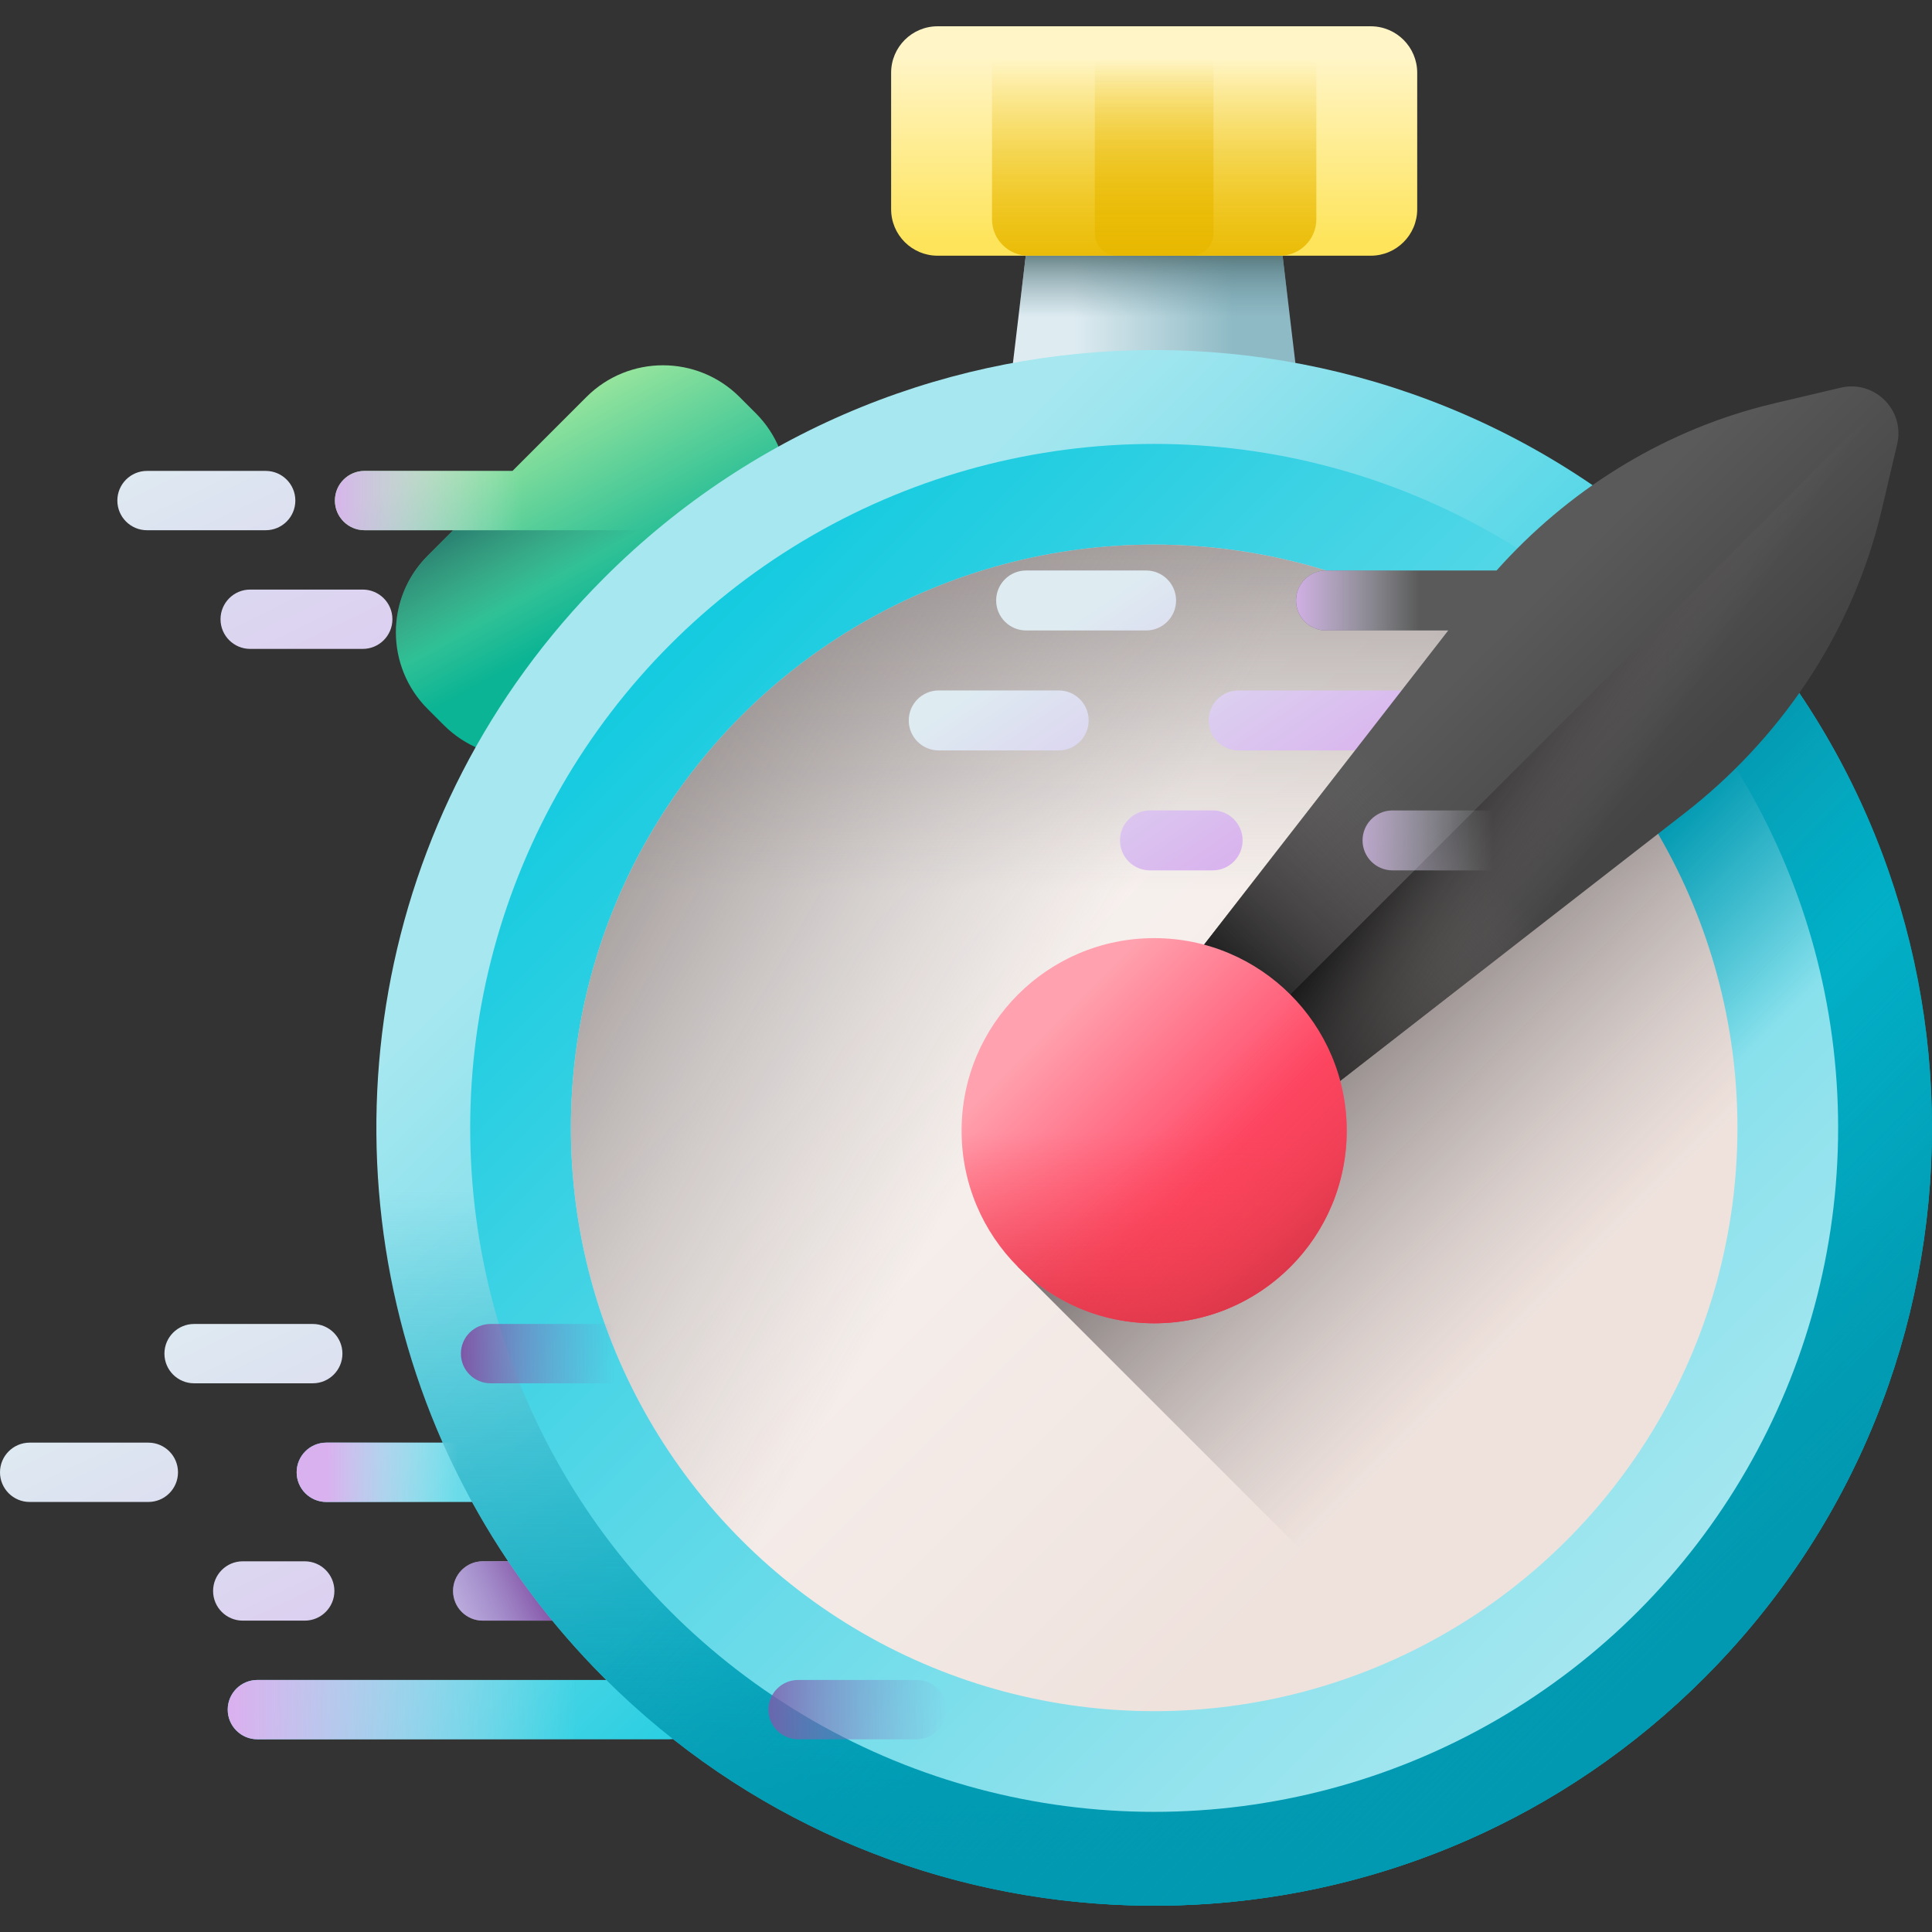
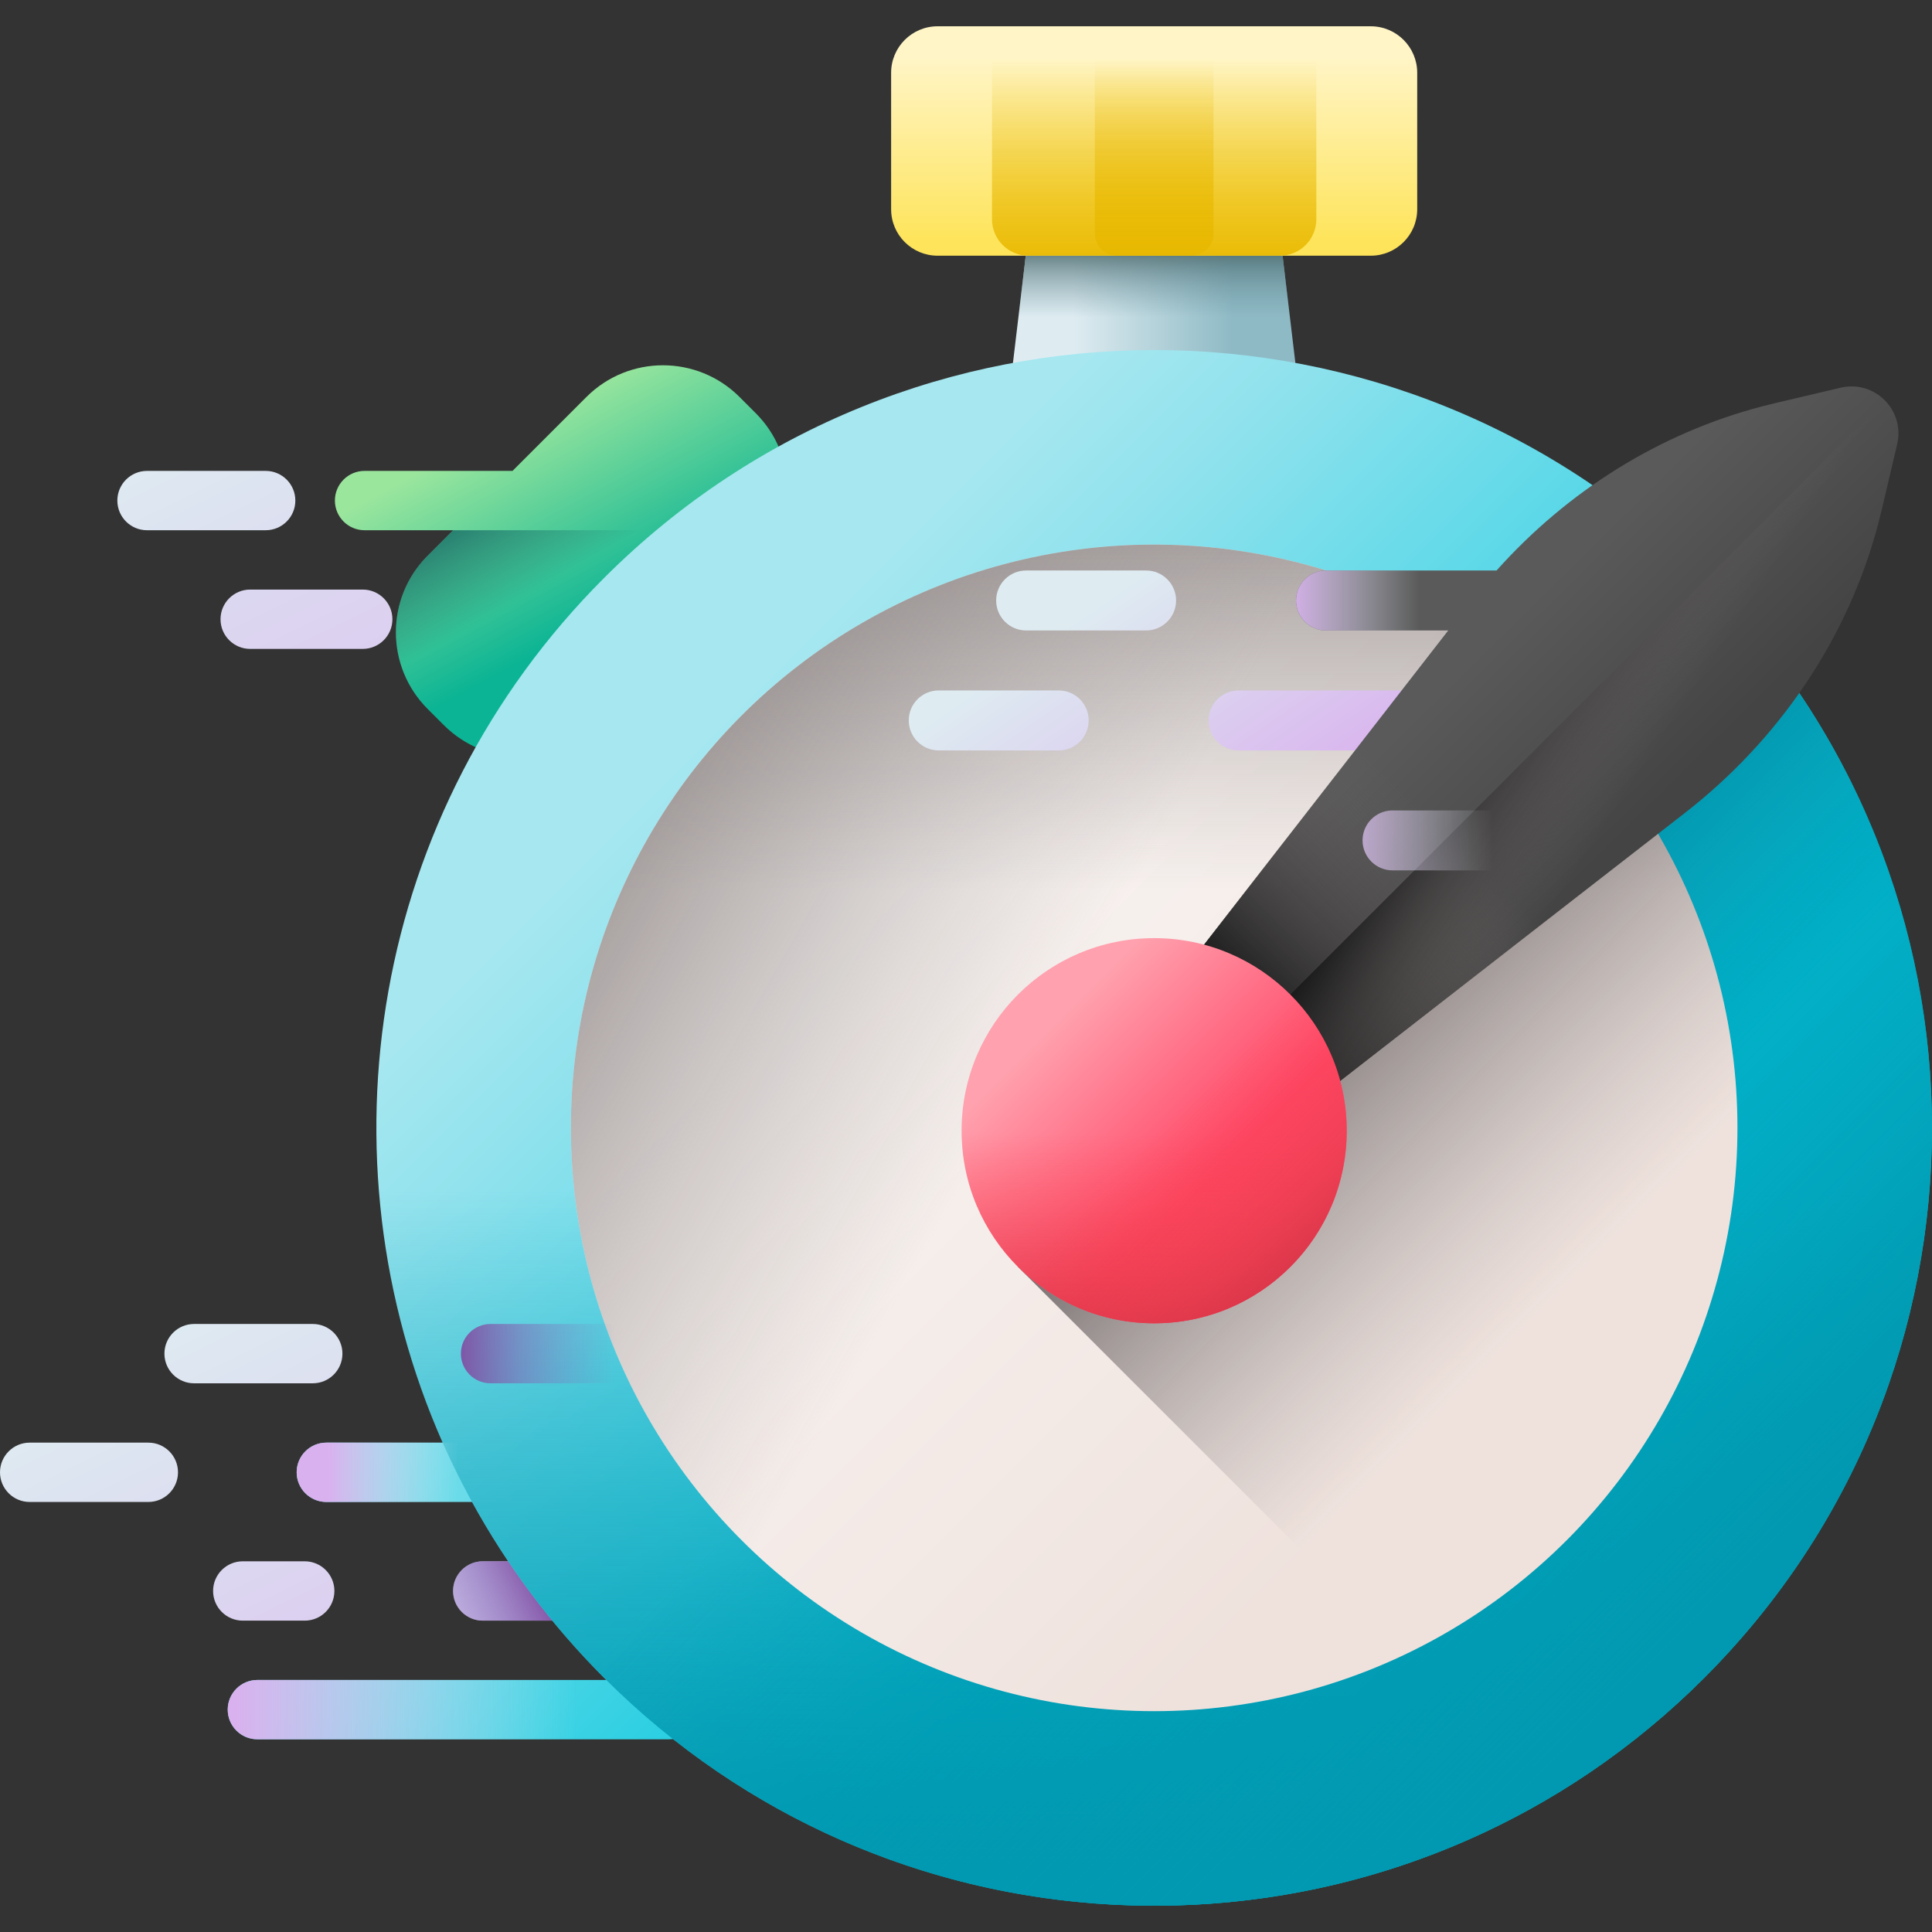
<svg xmlns="http://www.w3.org/2000/svg" xmlns:xlink="http://www.w3.org/1999/xlink" id="Capa_1" enable-background="new 0 0 510 510" height="512" viewBox="0 0 510 510" width="512">
  <rect x="0" y="0" width="510" height="510" fill="#333333" stroke="none" />
  <linearGradient id="lg1">
    <stop offset="0" stop-color="#deecf1" />
    <stop offset="1" stop-color="#d9b1ee" />
  </linearGradient>
  <linearGradient id="SVGID_1_" gradientUnits="userSpaceOnUse" x1="98.13" x2="174.875" xlink:href="#lg1" y1="327.304" y2="485.494" />
  <linearGradient id="lg2">
    <stop offset="0" stop-color="#8379c1" stop-opacity="0" />
    <stop offset=".283" stop-color="#8374be" stop-opacity=".283" />
    <stop offset=".586" stop-color="#8268b5" stop-opacity=".586" />
    <stop offset=".898" stop-color="#8152a6" stop-opacity=".898" />
    <stop offset="1" stop-color="#814aa0" />
  </linearGradient>
  <linearGradient id="SVGID_00000150787590905620562500000003621784853982341279_" gradientUnits="userSpaceOnUse" x1="111.536" x2="144.601" xlink:href="#lg2" y1="435.919" y2="419.213" />
  <linearGradient id="SVGID_00000013891590596752243870000013183336996971408540_" gradientUnits="userSpaceOnUse" x1="136.035" x2="163.183" y1="110.633" y2="161.1">
    <stop offset="0" stop-color="#9be69d" />
    <stop offset="1" stop-color="#0bb494" />
  </linearGradient>
  <linearGradient id="SVGID_00000144305881142986195360000014655683982907770014_" gradientUnits="userSpaceOnUse" x1="151.267" x2="132.733" y1="150.284" y2="117.393">
    <stop offset="0" stop-color="#01525a" stop-opacity="0" />
    <stop offset="1" stop-color="#01525a" />
  </linearGradient>
  <linearGradient id="SVGID_00000003806346387430945170000017561914702243760030_" gradientUnits="userSpaceOnUse" x1="283.266" x2="325.348" y1="93.657" y2="93.657">
    <stop offset="0" stop-color="#deecf1" />
    <stop offset="1" stop-color="#8ebac5" />
  </linearGradient>
  <linearGradient id="SVGID_00000025421299343927354670000015458090794148175251_" gradientUnits="userSpaceOnUse" x1="304.671" x2="304.671" y1="83.858" y2="62.948">
    <stop offset="0" stop-color="#678d98" stop-opacity="0" />
    <stop offset=".227" stop-color="#638892" stop-opacity=".227" />
    <stop offset=".522" stop-color="#597b82" stop-opacity=".522" />
    <stop offset=".853" stop-color="#476567" stop-opacity=".853" />
    <stop offset="1" stop-color="#3e5959" />
  </linearGradient>
  <linearGradient id="lg3">
    <stop offset="0" stop-color="#a6e7f0" />
    <stop offset=".171" stop-color="#90e2ed" />
    <stop offset=".529" stop-color="#56d7e7" />
    <stop offset="1" stop-color="#02c7dd" />
  </linearGradient>
  <linearGradient id="SVGID_00000088091454456502982000000014255667330500469391_" gradientUnits="userSpaceOnUse" x1="166.423" x2="331.551" xlink:href="#lg3" y1="214.981" y2="380.11" />
  <linearGradient id="lg4">
    <stop offset="0" stop-color="#0199b1" stop-opacity="0" />
    <stop offset="1" stop-color="#0199b1" />
  </linearGradient>
  <linearGradient id="SVGID_00000111891354833978110170000013922101028199482527_" gradientUnits="userSpaceOnUse" x1="304.671" x2="304.671" xlink:href="#lg4" y1="314.337" y2="491.72" />
  <linearGradient id="SVGID_00000150792951427957301180000014420668315471336079_" gradientUnits="userSpaceOnUse" x1="300.218" x2="441.075" xlink:href="#lg4" y1="293.28" y2="434.137" />
  <linearGradient id="SVGID_00000018951777633455449240000005578807943320222340_" gradientUnits="userSpaceOnUse" x1="437.662" x2="146.4" xlink:href="#lg3" y1="430.724" y2="139.462" />
  <linearGradient id="SVGID_00000052812121735338390980000004723657450351246483_" gradientUnits="userSpaceOnUse" x1="427.584" x2="385.795" xlink:href="#lg4" y1="311.78" y2="269.99" />
  <linearGradient id="SVGID_00000032617596494535256280000017843640404076120983_" gradientUnits="userSpaceOnUse" x1="233.147" x2="383.55" y1="226.209" y2="376.612">
    <stop offset="0" stop-color="#f9f5f3" />
    <stop offset="1" stop-color="#efe2dd" />
  </linearGradient>
  <linearGradient id="lg5">
    <stop offset="0" stop-color="#9e9797" stop-opacity="0" />
    <stop offset=".31" stop-color="#968f8f" stop-opacity=".31" />
    <stop offset=".785" stop-color="#827a7a" stop-opacity=".785" />
    <stop offset="1" stop-color="#766e6e" />
  </linearGradient>
  <linearGradient id="SVGID_00000106127462196493833170000013134316546756093592_" gradientUnits="userSpaceOnUse" x1="304.671" x2="304.671" xlink:href="#lg5" y1="235.084" y2="102.473" />
  <linearGradient id="SVGID_00000005972627368796297200000008418413958997439633_" gradientUnits="userSpaceOnUse" x1="273.087" x2="124.817" xlink:href="#lg5" y1="279.717" y2="195.14" />
  <linearGradient id="SVGID_00000059281644043590804540000005004120532855230102_" gradientUnits="userSpaceOnUse" x1="416.04" x2="343.242" xlink:href="#lg5" y1="336.55" y2="263.752" />
  <linearGradient id="SVGID_00000019652707250098194600000003590381000012719773_" gradientUnits="userSpaceOnUse" x1="287.546" x2="333.488" xlink:href="#lg1" y1="159.719" y2="226.023" />
  <linearGradient id="SVGID_00000144313088523761061920000004783840286767055038_" gradientUnits="userSpaceOnUse" x1="257.133" x2="303.076" xlink:href="#lg1" y1="180.793" y2="247.096" />
  <linearGradient id="SVGID_00000047058855627277542240000002952647692648492197_" gradientUnits="userSpaceOnUse" x1="337.074" x2="383.017" xlink:href="#lg1" y1="125.4" y2="191.704" />
  <linearGradient id="SVGID_00000128464361139104916140000002734499945809132184_" gradientUnits="userSpaceOnUse" x1="274.872" x2="320.814" xlink:href="#lg1" y1="168.501" y2="234.805" />
  <linearGradient id="SVGID_00000036964209773637016850000015025948036460075664_" gradientUnits="userSpaceOnUse" x1="380.758" x2="424.091" y1="181.57" y2="225.424">
    <stop offset="0" stop-color="#5a5a5a" />
    <stop offset="1" stop-color="#444" />
  </linearGradient>
  <linearGradient id="lg6">
    <stop offset="0" stop-color="#766e6e" stop-opacity="0" />
    <stop offset="1" stop-color="#1a1a1a" />
  </linearGradient>
  <linearGradient id="SVGID_00000170260562875382855680000013573250798665345959_" gradientTransform="matrix(.707 .707 -.707 .707 -2023.249 272.864)" gradientUnits="userSpaceOnUse" x1="1664.2" x2="1664.2" xlink:href="#lg6" y1="-1738.761" y2="-1669.392" />
  <linearGradient id="SVGID_00000066508165659156213800000012108684776915526784_" gradientTransform="matrix(.707 .707 -.707 .707 -2023.249 272.864)" gradientUnits="userSpaceOnUse" x1="1692.11" x2="1647.609" xlink:href="#lg6" y1="-1768.142" y2="-1758.702" />
  <linearGradient id="SVGID_00000127040348475312898510000003736964600816975761_" gradientUnits="userSpaceOnUse" x1="277.314" x2="318.196" y1="271.12" y2="312.002">
    <stop offset="0" stop-color="#ffa1ae" />
    <stop offset="1" stop-color="#ff4565" />
  </linearGradient>
  <linearGradient id="lg7">
    <stop offset="0" stop-color="#fd4755" stop-opacity="0" />
    <stop offset=".259" stop-color="#f74453" stop-opacity=".259" />
    <stop offset=".621" stop-color="#e53b4c" stop-opacity=".621" />
    <stop offset="1" stop-color="#ca2e43" />
  </linearGradient>
  <linearGradient id="SVGID_00000047058952919068465380000017570108850193740160_" gradientUnits="userSpaceOnUse" x1="304.671" x2="304.671" xlink:href="#lg7" y1="299.121" y2="358.921" />
  <linearGradient id="SVGID_00000001651848607762412960000010552865972244218263_" gradientTransform="matrix(.707 -.707 .707 .707 1249.646 -1574.912)" gradientUnits="userSpaceOnUse" x1="-1992.884" x2="-1992.884" xlink:href="#lg7" y1="657.132" y2="720.079" />
  <linearGradient id="lg8">
    <stop offset="0" stop-color="#deecf1" stop-opacity="0" />
    <stop offset="1" stop-color="#d9b1ee" />
  </linearGradient>
  <linearGradient id="SVGID_00000031205507130055808080000009834465677231328924_" gradientUnits="userSpaceOnUse" x1="393.946" x2="349.048" xlink:href="#lg8" y1="221.86" y2="221.86" />
  <linearGradient id="SVGID_00000088115863429974550290000007049615025649374909_" gradientUnits="userSpaceOnUse" x1="374.63" x2="339.635" xlink:href="#lg8" y1="158.512" y2="158.512" />
  <linearGradient id="SVGID_00000042708425986012126560000014589103535588306082_" gradientUnits="userSpaceOnUse" x1="304.671" x2="304.671" y1="15.292" y2="64.019">
    <stop offset="0" stop-color="#fff5c6" />
    <stop offset="1" stop-color="#fee45a" />
  </linearGradient>
  <linearGradient id="SVGID_00000177476009238111563960000018151675054324959109_" gradientUnits="userSpaceOnUse" x1="304.671" x2="304.671" y1="15.814" y2="72.806">
    <stop offset="0" stop-color="#e8b800" stop-opacity="0" />
    <stop offset=".999" stop-color="#e8b800" stop-opacity=".999" />
    <stop offset="1" stop-color="#e8b800" />
  </linearGradient>
  <linearGradient id="SVGID_00000029033875375770290930000005980040007490528648_" gradientUnits="userSpaceOnUse" x1="57.876" x2="134.621" xlink:href="#lg1" y1="338.729" y2="496.918" />
  <linearGradient id="SVGID_00000030472880858356456440000009475738253487352728_" gradientUnits="userSpaceOnUse" x1="13.622" x2="90.367" xlink:href="#lg1" y1="368.304" y2="526.493" />
  <linearGradient id="SVGID_00000170980076349151900810000011895782909215428520_" gradientUnits="userSpaceOnUse" x1="120.861" x2="86.665" xlink:href="#lg8" y1="388.652" y2="388.652" />
  <linearGradient id="SVGID_00000020400956483926694710000008304177103969710514_" gradientUnits="userSpaceOnUse" x1="152.446" x2="62.127" xlink:href="#lg8" y1="451.301" y2="451.301" />
  <linearGradient id="SVGID_00000121265775748786078600000013069631788620751035_" gradientUnits="userSpaceOnUse" x1="40.796" x2="117.541" xlink:href="#lg1" y1="355.12" y2="513.309" />
  <linearGradient id="SVGID_00000165226919374348573980000012141439498675772568_" gradientUnits="userSpaceOnUse" x1="162.366" x2="119.033" xlink:href="#lg2" y1="357.327" y2="357.327" />
  <linearGradient id="SVGID_00000005257043862959763280000005937283515877476006_" gradientUnits="userSpaceOnUse" x1="250.597" x2="191.602" xlink:href="#lg2" y1="451.301" y2="451.301" />
  <linearGradient id="SVGID_00000119811861186196719330000000449782100094834057_" gradientUnits="userSpaceOnUse" x1="44.598" x2="121.343" xlink:href="#lg1" y1="111.79" y2="269.979" />
  <linearGradient id="SVGID_00000075127180625956888810000000104521259414308781_" gradientUnits="userSpaceOnUse" x1="41.393" x2="137.751" xlink:href="#lg1" y1="82.033" y2="280.647" />
  <linearGradient id="SVGID_00000020381086248812816810000006609375059197354662_" gradientUnits="userSpaceOnUse" x1="137.828" x2="86.199" xlink:href="#lg8" y1="132.138" y2="132.138" />
  <g>
    <path d="m158.752 427.807c4.325 0 7.831-3.506 7.831-7.831s-3.506-7.831-7.831-7.831h-31.325c-4.325 0-7.831 3.506-7.831 7.831s3.506 7.831 7.831 7.831z" fill="url(#SVGID_1_)" />
    <path d="m158.752 427.807c4.325 0 7.831-3.506 7.831-7.831s-3.506-7.831-7.831-7.831h-31.325c-4.325 0-7.831 3.506-7.831 7.831s3.506 7.831 7.831 7.831z" fill="url(#SVGID_00000150787590905620562500000003621784853982341279_)" />
    <g>
      <path d="m199.511 109.086-4.286-4.286c-11.164-11.164-29.265-11.164-40.429 0l-19.507 19.507h-39.053c-4.325 0-7.831 3.506-7.831 7.831s3.506 7.831 7.831 7.831h23.39l-6.743 6.743c-11.164 11.164-11.164 29.265 0 40.429l4.286 4.286c11.164 11.164 29.265 11.164 40.429 0l41.912-41.912c11.165-11.164 11.165-29.265.001-40.429z" fill="url(#SVGID_00000013891590596752243870000013183336996971408540_)" />
      <path d="m119.626 139.969-6.743 6.743c-11.164 11.164-11.164 29.265 0 40.429l4.286 4.286c11.164 11.164 29.265 11.164 40.429 0l41.912-41.912c2.815-2.815 4.918-6.072 6.313-9.546z" fill="url(#SVGID_00000144305881142986195360000014655683982907770014_)" />
      <path d="m263.648 127.17 9.147-76.604c1.286-10.773 15.174-19.09 31.876-19.09 16.702 0 30.59 8.317 31.876 19.09l9.147 76.604c1.846 15.463-17.05 28.669-41.023 28.669-23.972 0-42.869-13.206-41.023-28.669z" fill="url(#SVGID_00000003806346387430945170000017561914702243760030_)" />
      <path d="m263.648 127.17 9.147-76.604c1.286-10.773 15.174-19.09 31.876-19.09 16.702 0 30.59 8.317 31.876 19.09l9.147 76.604c1.846 15.463-17.05 28.669-41.023 28.669-23.972 0-42.869-13.206-41.023-28.669z" fill="url(#SVGID_00000025421299343927354670000015458090794148175251_)" />
      <g>
        <path d="m449.861 152.544c-80.186-80.186-210.193-80.186-290.378 0-61.722 61.722-75.923 152.96-42.625 228.276h-30.715c-4.325 0-7.831 3.506-7.831 7.831s3.506 7.831 7.831 7.831h38.459c9.146 16.66 20.765 32.324 34.881 46.44.185.185.375.363.561.547h-92.1c-4.325 0-7.831 3.506-7.831 7.831s3.506 7.831 7.831 7.831h108.807c.31 0 .614-.023.914-.058 80.587 63.599 197.82 58.225 272.197-16.152 80.184-80.184 80.184-210.191-.001-290.377z" fill="url(#SVGID_00000088091454456502982000000014255667330500469391_)" />
        <path d="m99.343 297.733c0 113.399 91.929 205.329 205.329 205.329s205.329-91.929 205.329-205.329c0-24.56-4.327-48.105-12.234-69.934h-386.19c-7.908 21.83-12.234 45.374-12.234 69.934z" fill="url(#SVGID_00000111891354833978110170000013922101028199482527_)" />
        <path d="m159.482 442.922c80.185 80.185 210.193 80.186 290.378 0 80.186-80.186 80.185-210.193 0-290.378-17.366-17.366-37.074-30.956-58.102-40.8l-273.076 273.076c9.844 21.028 23.434 40.736 40.8 58.102z" fill="url(#SVGID_00000150792951427957301180000014420668315471336079_)" />
      </g>
-       <circle cx="304.671" cy="297.733" fill="url(#SVGID_00000018951777633455449240000005578807943320222340_)" r="180.551" />
      <path d="m268.726 334.423 140.237 140.237c14.597-8.618 28.357-19.197 40.898-31.738 80.061-80.061 80.18-209.786.367-290.002z" fill="url(#SVGID_00000052812121735338390980000004723657450351246483_)" />
      <g>
        <circle cx="304.671" cy="297.733" fill="url(#SVGID_00000032617596494535256280000017843640404076120983_)" r="153.972" />
        <circle cx="304.671" cy="297.733" fill="url(#SVGID_00000106127462196493833170000013134316546756093592_)" r="153.972" />
        <circle cx="304.671" cy="297.733" fill="url(#SVGID_00000005972627368796297200000008418413958997439633_)" r="153.972" />
        <path d="m268.726 334.423 102.289 102.289c15.378-7.341 29.795-17.368 42.531-30.105 60.005-60.005 60.124-157.213.368-217.372z" fill="url(#SVGID_00000059281644043590804540000005004120532855230102_)" />
      </g>
      <g>
        <g>
          <path d="m270.877 166.429h31.665c4.372 0 7.916-3.544 7.916-7.916s-3.544-7.916-7.916-7.916h-31.665c-4.372 0-7.916 3.544-7.916 7.916-.001 4.371 3.544 7.916 7.916 7.916z" fill="url(#SVGID_00000019652707250098194600000003590381000012719773_)" />
          <path d="m279.468 182.261h-31.665c-4.372 0-7.916 3.544-7.916 7.916s3.544 7.916 7.916 7.916h31.665c4.372 0 7.916-3.544 7.916-7.916s-3.544-7.916-7.916-7.916z" fill="url(#SVGID_00000144313088523761061920000004783840286767055038_)" />
          <path d="m436.953 182.261h-109.988c-4.372 0-7.916 3.544-7.916 7.916s3.544 7.916 7.916 7.916h109.988c4.372 0 7.916-3.544 7.916-7.916s-3.544-7.916-7.916-7.916z" fill="url(#SVGID_00000047058855627277542240000002952647692648492197_)" />
-           <path d="m320.101 213.926h-16.537c-4.372 0-7.916 3.544-7.916 7.916s3.544 7.916 7.916 7.916h16.537c4.372 0 7.916-3.544 7.916-7.916s-3.544-7.916-7.916-7.916z" fill="url(#SVGID_00000128464361139104916140000002734499945809132184_)" />
        </g>
        <g>
          <path d="m485.896 102.342-17.294 4.073c-1.104.26-2.204.533-3.299.818-27.259 7.092-51.564 22.439-70.252 43.364h-45.012c-4.372 0-7.916 3.544-7.916 7.916s3.544 7.916 7.916 7.916h32.256l-91.69 117.983 28.132 28.132 125.959-97.888c24.94-19.382 43.267-46.241 51.22-76.809.285-1.096.558-2.196.818-3.299l4.073-17.294c2.112-8.967-5.945-17.024-14.911-14.912z" fill="url(#SVGID_00000036964209773637016850000015025948036460075664_)" />
          <path d="m445.389 214.095c-6.769-11.268-15.001-21.903-24.716-31.619-9.715-9.715-20.35-17.948-31.619-24.716-.184.233-.378.457-.56.692l-97.889 125.959 28.132 28.132 125.959-97.889c.235-.181.459-.375.693-.559z" fill="url(#SVGID_00000170260562875382855680000013573250798665345959_)" />
          <path d="m318.738 312.544 125.959-97.889c24.94-19.382 43.267-46.241 51.22-76.809.285-1.096.558-2.196.818-3.299l4.073-17.294c1.056-4.483-.43-8.739-3.301-11.61l-192.836 192.835z" fill="url(#SVGID_00000066508165659156213800000012108684776915526784_)" />
        </g>
        <g>
          <circle cx="304.671" cy="298.478" fill="url(#SVGID_00000127040348475312898510000003736964600816975761_)" r="50.835" />
          <path d="m253.836 298.478c0 28.075 22.76 50.835 50.835 50.835s50.835-22.76 50.835-50.835c0-6.08-1.071-11.91-3.029-17.314h-95.612c-1.957 5.404-3.029 11.233-3.029 17.314z" fill="url(#SVGID_00000047058952919068465380000017570108850193740160_)" />
          <path d="m268.726 334.423c19.852 19.852 52.039 19.852 71.891 0s19.852-52.039 0-71.891c-4.3-4.3-9.179-7.664-14.385-10.101l-67.608 67.608c2.438 5.205 5.802 10.085 10.102 14.384z" fill="url(#SVGID_00000001651848607762412960000010552865972244218263_)" />
        </g>
        <path d="m403.235 213.944h-35.996c-4.204.189-7.557 3.647-7.557 7.898 0 4.372 3.544 7.916 7.916 7.916h10.941v.018h24.697c4.372 0 7.916-3.544 7.916-7.916-.001-4.372-3.545-7.916-7.917-7.916z" fill="url(#SVGID_00000031205507130055808080000009834465677231328924_)" />
        <path d="m350.039 166.428h52.871c4.372 0 7.916-3.544 7.916-7.916s-3.544-7.916-7.916-7.916h-52.871c-4.372 0-7.916 3.544-7.916 7.916-.001 4.372 3.544 7.916 7.916 7.916z" fill="url(#SVGID_00000088115863429974550290000007049615025649374909_)" />
      </g>
      <g>
        <path d="m361.839 67.499h-114.335c-6.776 0-12.269-5.493-12.269-12.269v-36.023c0-6.776 5.493-12.269 12.269-12.269h114.335c6.776 0 12.269 5.493 12.269 12.269v36.023c0 6.776-5.493 12.269-12.269 12.269z" fill="url(#SVGID_00000042708425986012126560000014589103535588306082_)" />
        <g fill="url(#SVGID_00000177476009238111563960000018151675054324959109_)">
          <path d="m337.848 67.499h-66.354c-5.32 0-9.633-4.313-9.633-9.633v-41.294c0-5.32 4.313-9.633 9.633-9.633h66.354c5.32 0 9.633 4.313 9.633 9.633v41.294c.001 5.32-4.312 9.633-9.633 9.633z" />
          <path d="m314.507 67.499h-19.671c-3.218 0-5.827-2.609-5.827-5.827v-48.907c0-3.218 2.609-5.827 5.827-5.827h19.671c3.218 0 5.827 2.609 5.827 5.827v48.907c0 3.218-2.609 5.827-5.827 5.827z" />
        </g>
      </g>
    </g>
    <g>
      <path d="m51.236 365.158h31.325c4.325 0 7.831-3.506 7.831-7.831s-3.506-7.831-7.831-7.831h-31.325c-4.325 0-7.831 3.506-7.831 7.831s3.506 7.831 7.831 7.831z" fill="url(#SVGID_00000029033875375770290930000005980040007490528648_)" />
      <path d="m39.156 380.82h-31.325c-4.325 0-7.831 3.506-7.831 7.831s3.506 7.831 7.831 7.831h31.325c4.325 0 7.831-3.506 7.831-7.831s-3.506-7.831-7.831-7.831z" fill="url(#SVGID_00000030472880858356456440000009475738253487352728_)" />
      <path d="m194.949 380.82h-108.806c-4.325 0-7.831 3.506-7.831 7.831s3.506 7.831 7.831 7.831h108.807c4.325 0 7.831-3.506 7.831-7.831s-3.507-7.831-7.832-7.831z" fill="url(#SVGID_00000170980076349151900810000011895782909215428520_)" />
      <path d="m176.749 443.47h-108.806c-4.325 0-7.831 3.506-7.831 7.831s3.506 7.831 7.831 7.831h108.807c4.325 0 7.831-3.506 7.831-7.831s-3.507-7.831-7.832-7.831z" fill="url(#SVGID_00000020400956483926694710000008304177103969710514_)" />
      <path d="m80.441 427.807c4.325 0 7.831-3.506 7.831-7.831s-3.506-7.831-7.831-7.831h-16.36c-4.325 0-7.831 3.506-7.831 7.831s3.506 7.831 7.831 7.831z" fill="url(#SVGID_00000121265775748786078600000013069631788620751035_)" />
      <path d="m129.497 365.158h31.001c4.325 0 7.831-3.506 7.831-7.831s-3.506-7.831-7.831-7.831h-31.001c-4.325 0-7.831 3.506-7.831 7.831s3.506 7.831 7.831 7.831z" fill="url(#SVGID_00000165226919374348573980000012141439498675772568_)" />
-       <path d="m242.009 443.47h-31.325c-4.325 0-7.831 3.506-7.831 7.831s3.506 7.831 7.831 7.831h31.325c4.325 0 7.831-3.506 7.831-7.831s-3.506-7.831-7.831-7.831z" fill="url(#SVGID_00000005257043862959763280000005937283515877476006_)" />
    </g>
    <path d="m70.132 124.307h-31.324c-4.325 0-7.831 3.506-7.831 7.831s3.506 7.831 7.831 7.831h31.325c4.325 0 7.831-3.506 7.831-7.831-.001-4.325-3.507-7.831-7.832-7.831z" fill="url(#SVGID_00000119811861186196719330000000449782100094834057_)" />
    <path d="m95.755 171.294c4.325 0 7.831-3.506 7.831-7.831s-3.506-7.831-7.831-7.831h-29.712c-4.325 0-7.831 3.506-7.831 7.831s3.506 7.831 7.831 7.831z" fill="url(#SVGID_00000075127180625956888810000000104521259414308781_)" />
-     <path d="m184.815 124.307h-88.579c-4.325 0-7.831 3.506-7.831 7.831s3.506 7.831 7.831 7.831h88.579c4.325 0 7.831-3.506 7.831-7.831s-3.506-7.831-7.831-7.831z" fill="url(#SVGID_00000020381086248812816810000006609375059197354662_)" />
  </g>
</svg>